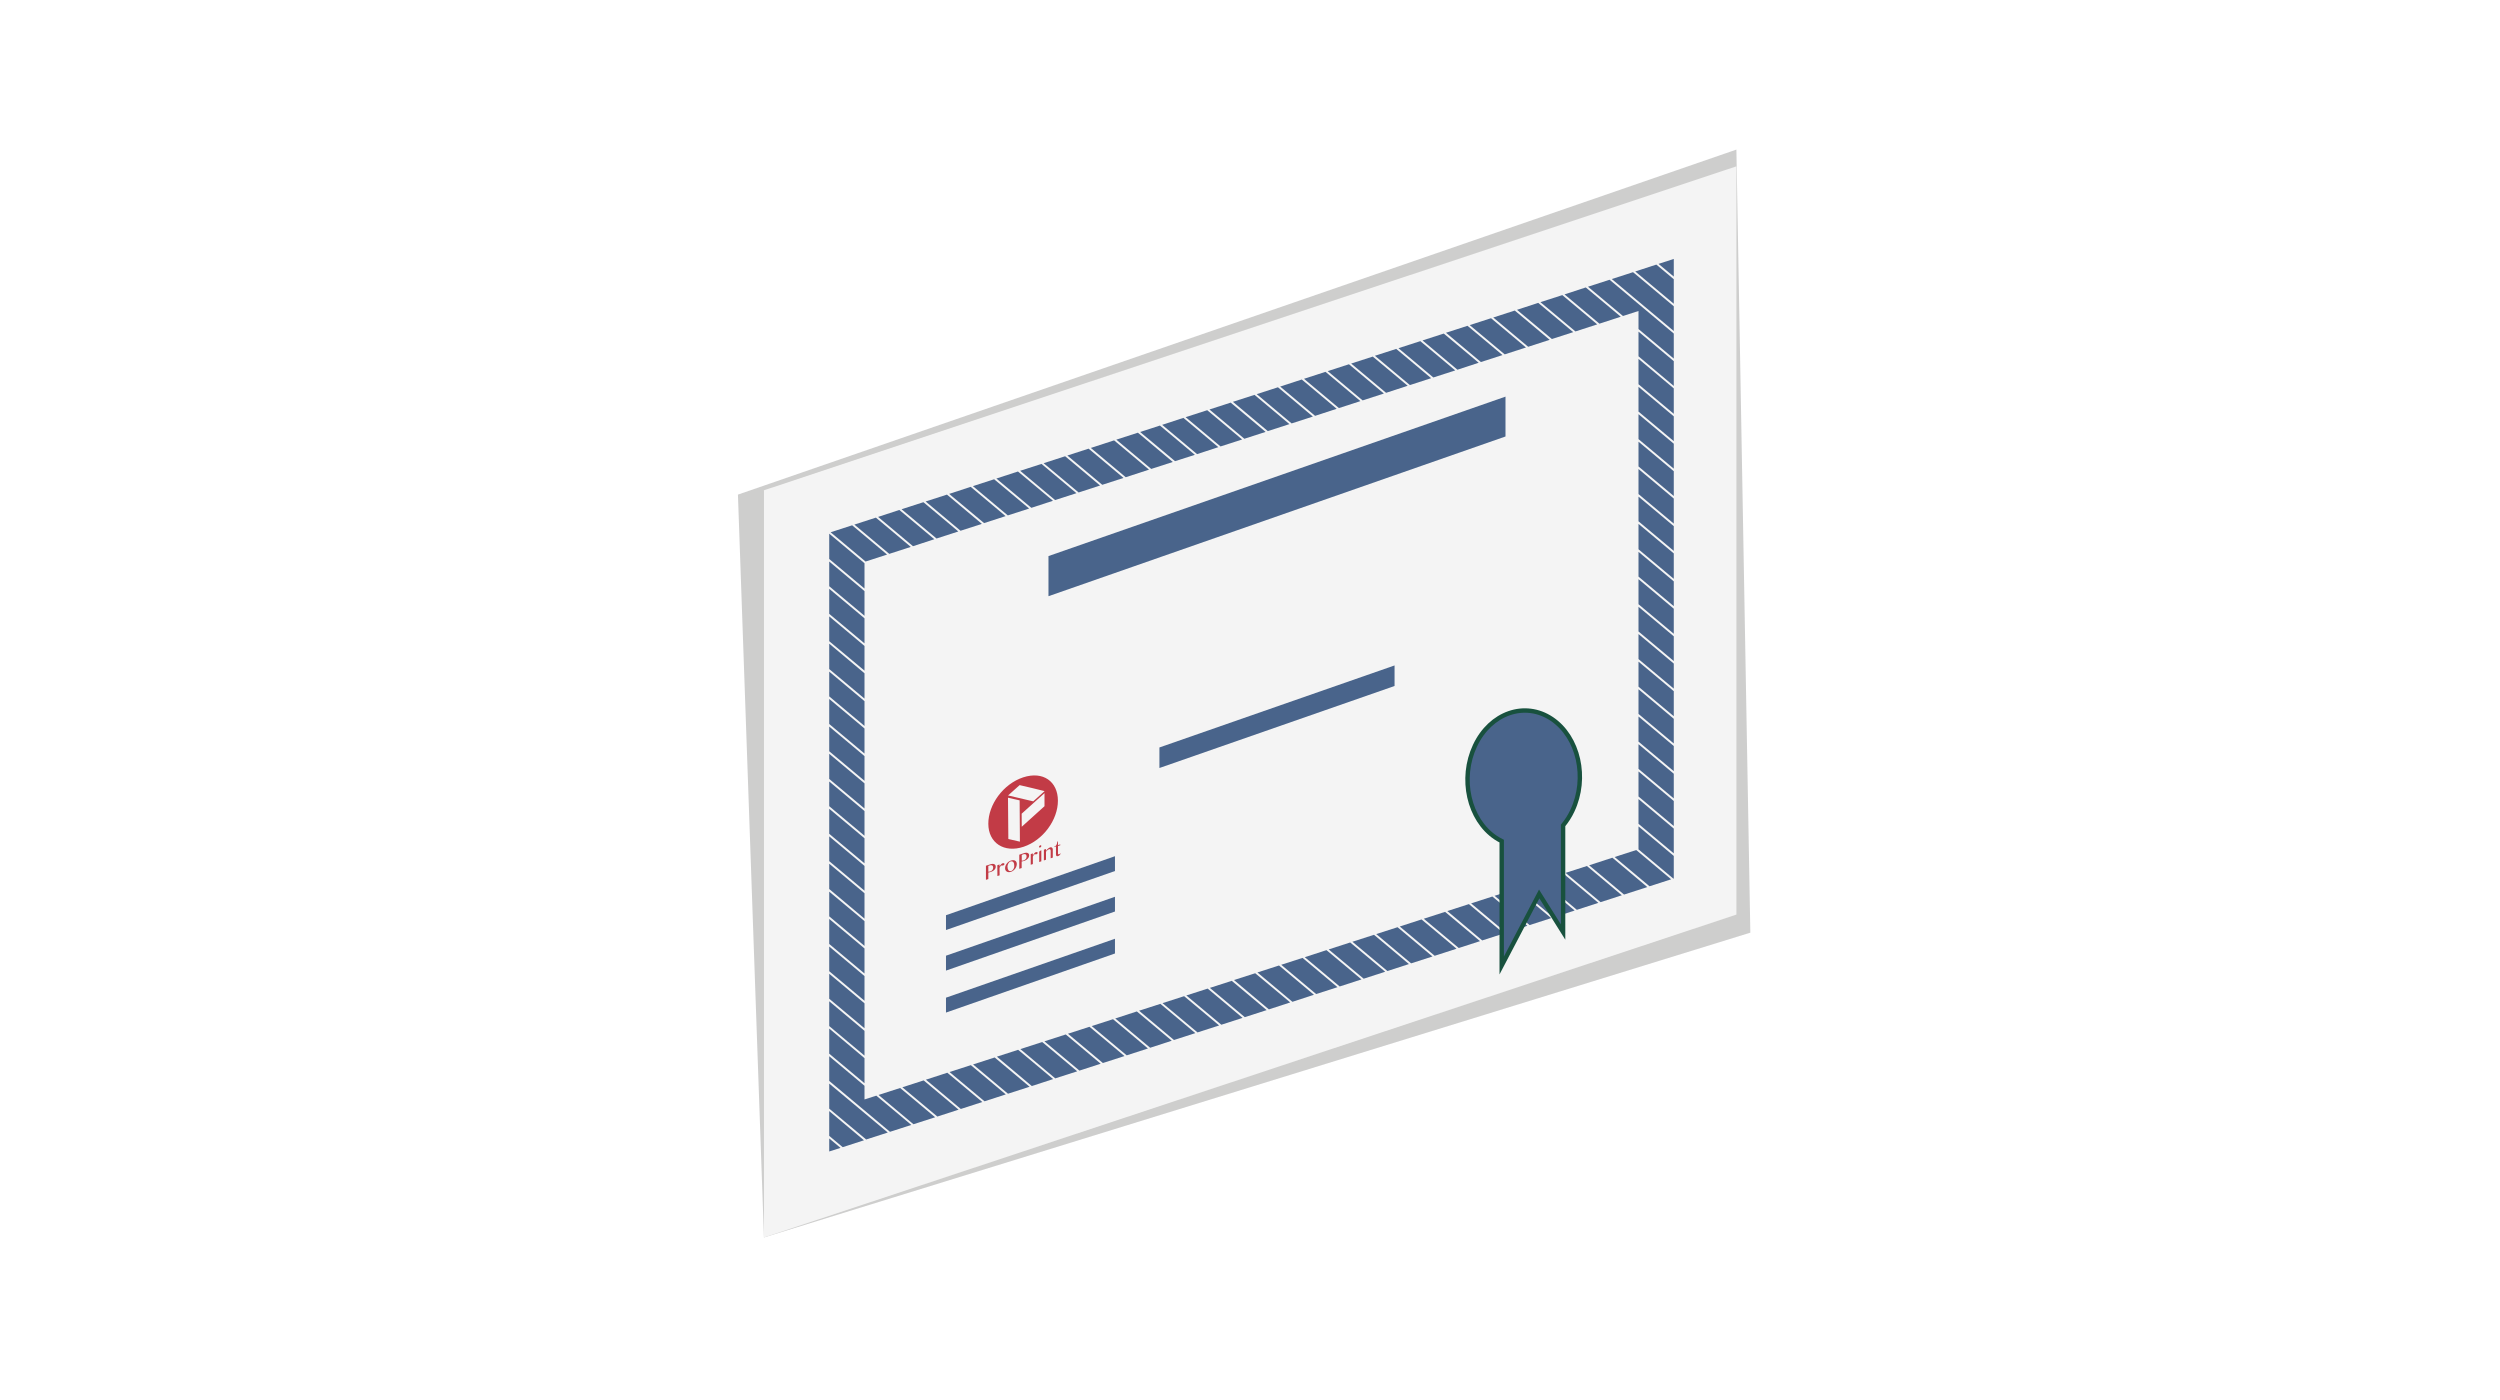
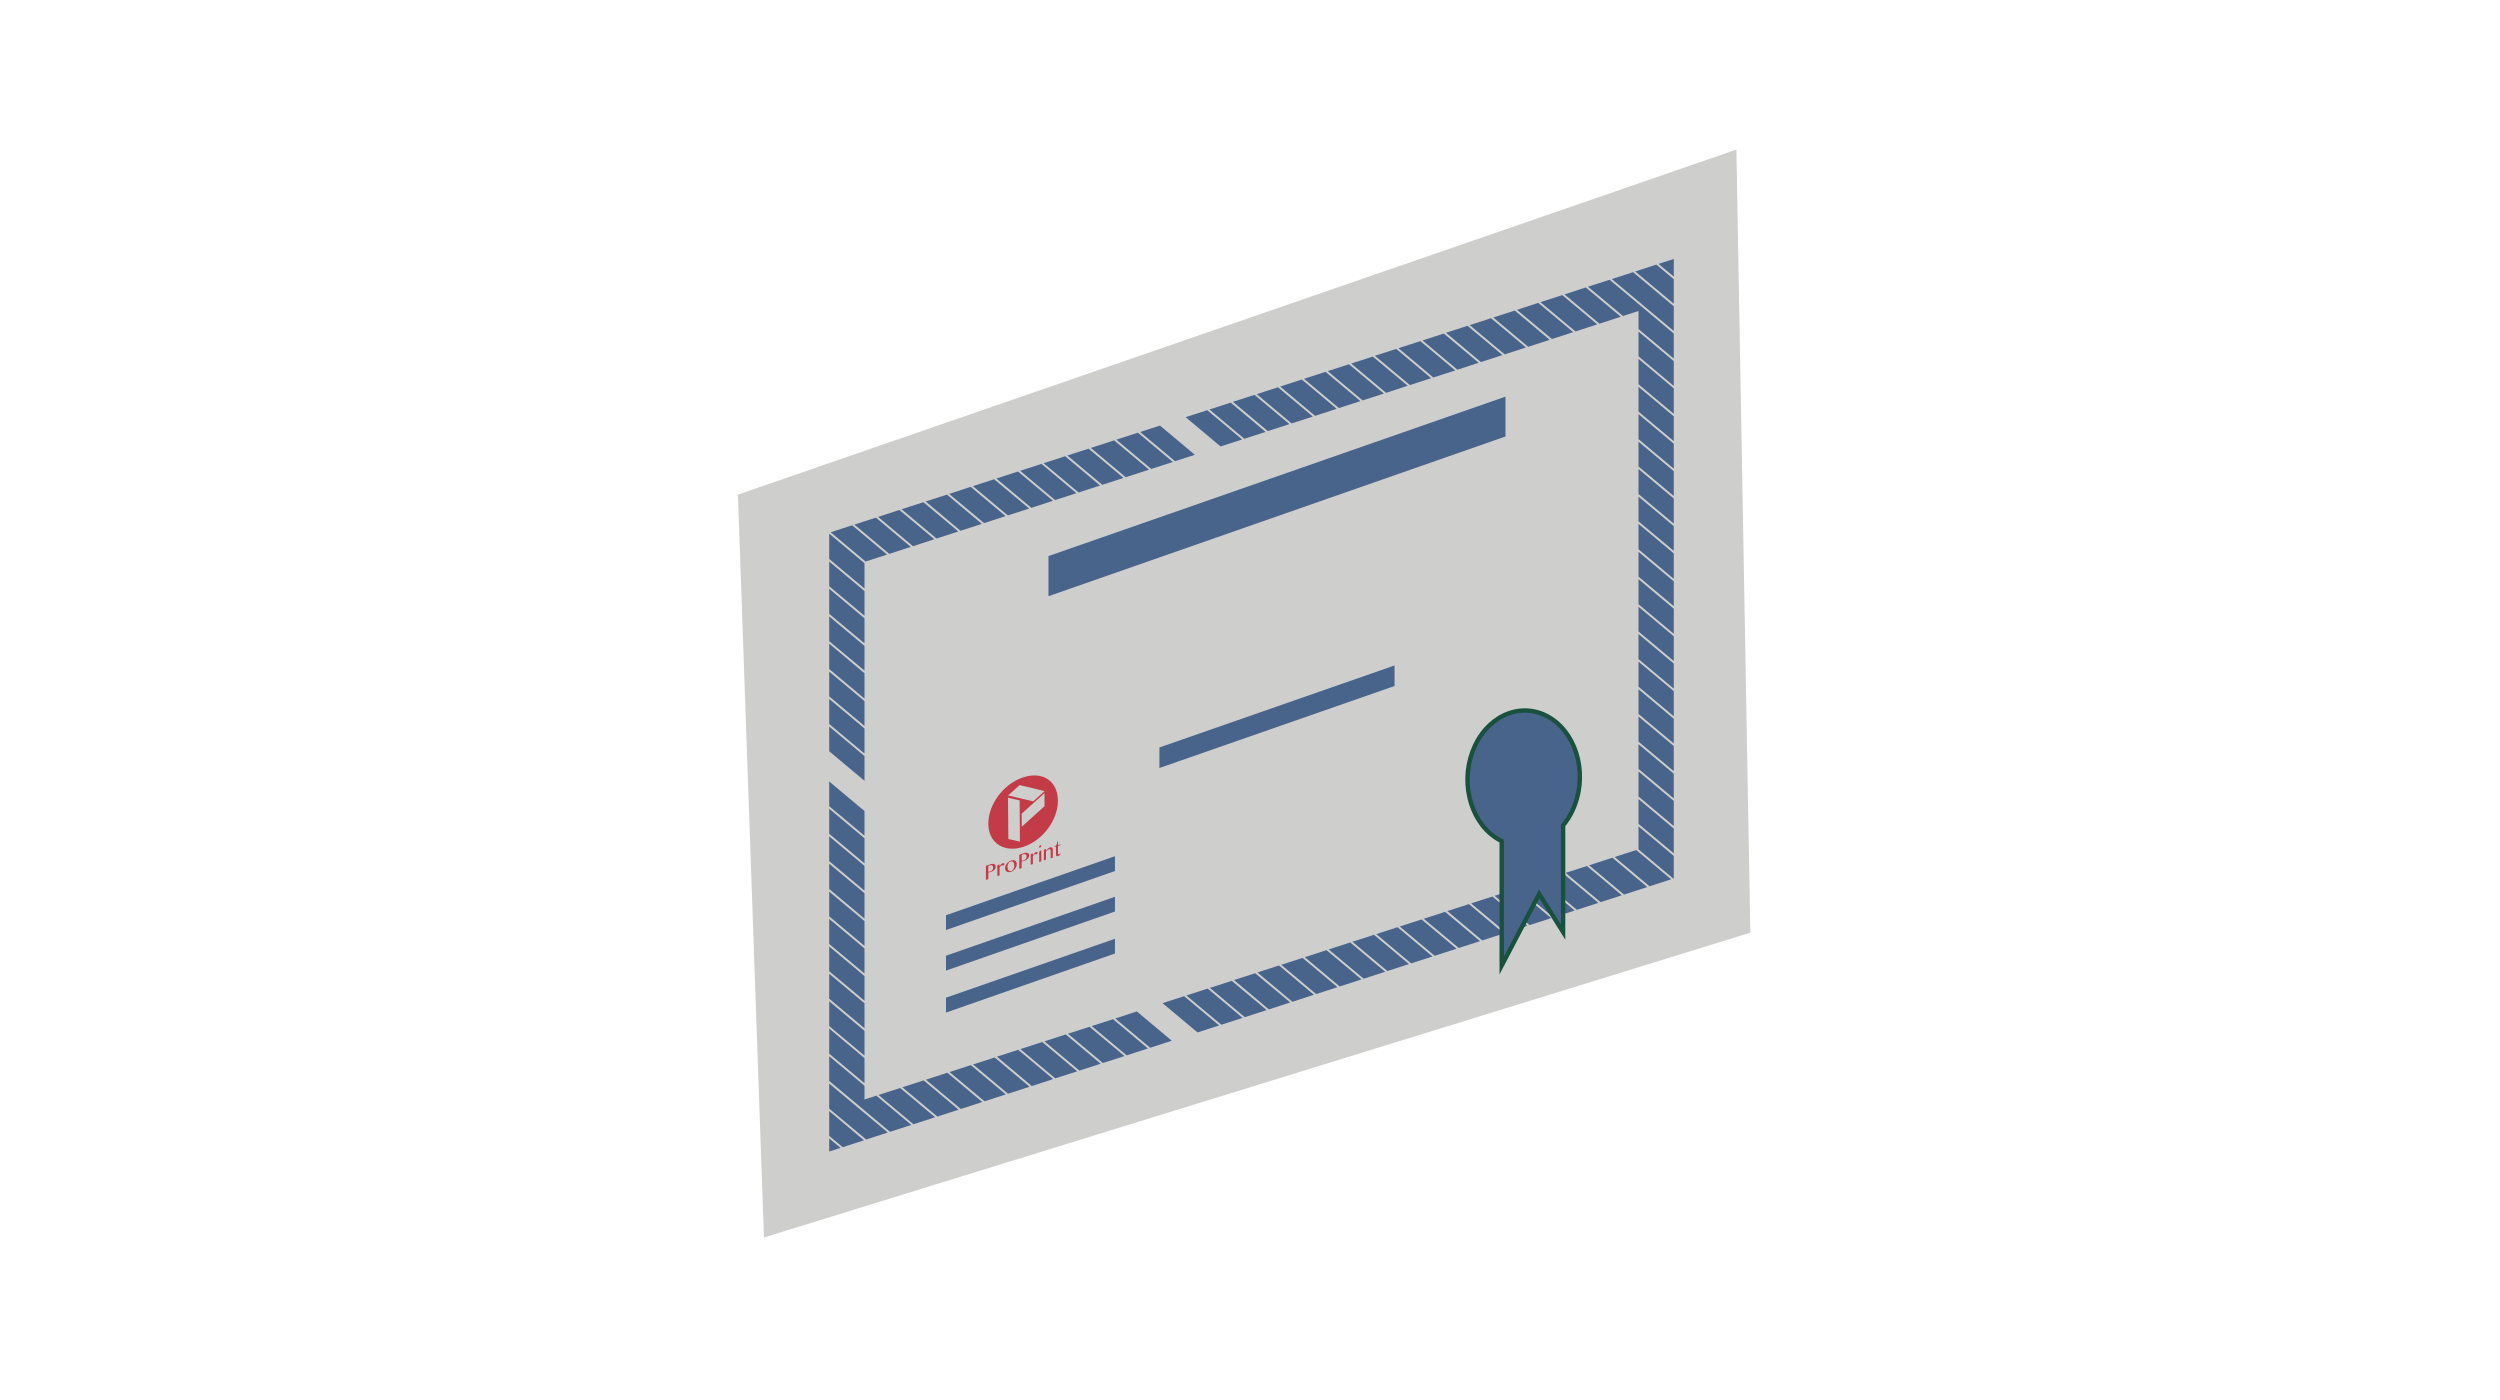
<svg xmlns="http://www.w3.org/2000/svg" version="1.1" id="off" x="0px" y="0px" viewBox="0 0 283.46 158.74" enable-background="new 0 0 283.46 158.74" xml:space="preserve">
  <filter id="AI_DesenfoqueGaussiano_4">
    <feGaussianBlur stdDeviation="4" />
  </filter>
  <g opacity="0.5" filter="url(#AI_DesenfoqueGaussiano_4)">
    <polygon fill="#9D9D9C" points="198.46,105.75 196.88,16.96 83.67,56.08 86.62,140.31  " />
  </g>
  <g>
    <g>
-       <polygon fill="#F4F4F4" points="86.62,140.31 86.62,55.59 196.88,18.86 196.88,103.7   " />
      <polygon fill="#49648B" points="119.63,56.7 122.05,55.92 118.09,52.6 115.67,53.38   " />
      <polygon fill="#49648B" points="122.3,55.84 124.73,55.05 120.77,51.73 118.33,52.52   " />
      <polygon fill="#49648B" points="116.94,57.58 119.39,56.78 115.42,53.46 112.97,54.26   " />
      <polygon fill="#49648B" points="108.91,60.18 111.33,59.4 107.37,56.08 104.95,56.86   " />
      <polygon fill="#49648B" points="114.27,58.44 116.69,57.66 112.72,54.34 110.31,55.12   " />
      <polygon fill="#49648B" points="111.58,59.31 114.02,58.52 110.06,55.2 107.62,56   " />
      <polygon fill="#49648B" points="130.53,53.17 132.98,52.38 129.02,49.06 126.57,49.85   " />
      <polygon fill="#49648B" points="146.2,48.09 142.24,44.77 139.79,45.56 143.75,48.88   " />
      <polygon fill="#49648B" points="138.39,50.62 140.84,49.83 136.88,46.51 134.43,47.3   " />
      <polygon fill="#49648B" points="141.09,49.75 143.5,48.97 139.54,45.65 137.13,46.43   " />
      <polygon fill="#49648B" points="127.64,54.11 130.28,53.25 126.32,49.93 123.68,50.79   " />
      <polygon fill="#49648B" points="124.98,54.97 127.39,54.19 123.43,50.87 121.02,51.65   " />
      <polygon fill="#49648B" points="133.23,52.29 135.48,51.57 131.52,48.25 129.27,48.98   " />
-       <polygon fill="#49648B" points="135.73,51.49 138.14,50.7 134.18,47.38 131.77,48.17   " />
      <polygon fill="#49648B" points="98.02,76.04 98.02,73.24 94.02,69.89 94.02,72.7   " />
      <polygon fill="#49648B" points="98.02,85.44 98.02,82.6 94.02,79.25 94.02,82.09   " />
      <polygon fill="#49648B" points="98.02,94.76 98.02,91.96 94.02,88.61 94.02,91.41   " />
      <polygon fill="#49648B" points="98.02,82.31 98.02,79.5 94.02,76.15 94.02,78.96   " />
-       <polygon fill="#49648B" points="98.02,91.67 98.02,88.82 94.02,85.47 94.02,88.32   " />
      <polygon fill="#49648B" points="98.02,88.53 98.02,85.73 94.02,82.38 94.02,85.18   " />
      <polygon fill="#49648B" points="98.14,63.67 100.58,62.88 96.62,59.56 94.18,60.35   " />
      <polygon fill="#49648B" points="106.19,61.06 108.66,60.26 104.7,56.94 102.22,57.74   " />
      <polygon fill="#49648B" points="100.83,62.8 103.27,62.01 99.31,58.69 96.87,59.48   " />
      <polygon fill="#49648B" points="103.52,61.93 105.94,61.14 101.97,57.82 99.56,58.61   " />
      <polygon fill="#49648B" points="94.02,60.51 94.02,63.38 98.02,66.73 98.02,63.86   " />
      <polygon fill="#49648B" points="98.02,67.02 94.02,63.67 94.02,66.47 98.02,69.82   " />
      <polygon fill="#49648B" points="98.02,70.11 94.02,66.76 94.02,69.6 98.02,72.95   " />
      <polygon fill="#49648B" points="98.02,79.21 98.02,76.34 94.02,72.98 94.02,75.86   " />
      <polygon fill="#49648B" points="185.78,37.6 185.78,40.4 189.78,43.76 189.78,40.95   " />
      <polygon fill="#49648B" points="181.35,36.7 183.77,35.91 179.8,32.59 177.39,33.38   " />
      <polygon fill="#49648B" points="185.78,71.6 189.78,74.95 189.78,72.15 185.78,68.8   " />
      <polygon fill="#49648B" points="178.63,37.58 181.1,36.78 177.14,33.46 174.66,34.26   " />
      <polygon fill="#49648B" points="175.96,38.44 178.38,37.66 174.41,34.34 172,35.13   " />
      <polygon fill="#49648B" points="173.27,39.32 175.71,38.53 171.75,35.21 169.31,36   " />
      <polygon fill="#49648B" points="180.05,32.51 184.02,35.83 185.78,35.26 185.78,37.31 189.78,40.66 189.78,37.82 182.5,31.72       " />
      <polygon fill="#49648B" points="97.96,129.29 94.02,125.98 94.02,128.79 95.55,130.07   " />
      <polygon fill="#49648B" points="94.02,122.86 94.02,125.7 98.21,129.2 100.66,128.41   " />
      <polygon fill="#49648B" points="185.78,93.7 185.78,96.3 185.77,96.3 189.73,99.62 189.78,99.61 189.78,97.05   " />
      <polygon fill="#49648B" points="99.36,124.23 98.02,124.66 98.02,123.11 94.02,119.76 94.02,122.56 100.91,128.33 103.33,127.55       " />
      <polygon fill="#49648B" points="185.78,46.67 189.78,50.02 189.78,47.21 185.78,43.86   " />
      <polygon fill="#49648B" points="185.78,43.57 189.78,46.92 189.78,44.04 185.78,40.69   " />
      <polygon fill="#49648B" points="151.81,46.27 154.25,45.48 150.29,42.16 147.85,42.95   " />
      <polygon fill="#49648B" points="157.16,44.54 159.61,43.74 155.65,40.43 153.2,41.22   " />
      <polygon fill="#49648B" points="169.06,36.08 166.64,36.86 170.61,40.18 173.02,39.4   " />
      <polygon fill="#49648B" points="154.5,45.4 156.91,44.62 152.95,41.3 150.54,42.08   " />
      <polygon fill="#49648B" points="159.86,43.66 162.27,42.88 158.31,39.56 155.89,40.34   " />
      <polygon fill="#49648B" points="148.86,47.23 144.9,43.91 142.49,44.69 146.45,48.01   " />
      <polygon fill="#49648B" points="147.6,43.03 145.15,43.83 149.11,47.15 151.56,46.35   " />
      <polygon fill="#49648B" points="185.78,62.57 185.78,65.38 189.78,68.73 189.78,65.92   " />
      <polygon fill="#49648B" points="185.78,62.28 189.78,65.63 189.78,62.75 185.78,59.4   " />
      <polygon fill="#49648B" points="165,42 161.04,38.68 158.56,39.48 162.52,42.8   " />
      <polygon fill="#49648B" points="166.39,36.94 163.95,37.73 167.91,41.05 170.36,40.26   " />
      <polygon fill="#49648B" points="185.78,68.51 189.78,71.86 189.78,69.02 185.78,65.67   " />
      <polygon fill="#49648B" points="185.78,59.11 189.78,62.46 189.78,59.66 185.78,56.31   " />
      <polygon fill="#49648B" points="161.29,38.6 165.25,41.92 167.66,41.13 163.7,37.82   " />
      <polygon fill="#49648B" points="112.78,119.9 110.33,120.69 114.29,124.01 116.74,123.22   " />
      <polygon fill="#49648B" points="98.02,97.89 98.02,95.05 94.02,91.7 94.02,94.54   " />
      <polygon fill="#49648B" points="174.58,99.92 172.16,100.7 176.13,104.02 178.54,103.24   " />
      <polygon fill="#49648B" points="179.93,98.19 177.51,98.97 181.48,102.29 183.89,101.51   " />
      <polygon fill="#49648B" points="182.82,97.25 180.18,98.11 184.14,101.43 186.78,100.58   " />
      <polygon fill="#49648B" points="185.78,90.6 185.78,93.41 189.78,96.76 189.78,93.95   " />
      <polygon fill="#49648B" points="171.91,100.78 169.46,101.57 173.43,104.89 175.88,104.1   " />
      <polygon fill="#49648B" points="185.52,96.38 183.07,97.17 187.03,100.49 189.48,99.7   " />
      <polygon fill="#49648B" points="158.46,105.13 156.04,105.91 160,109.23 162.42,108.45   " />
      <polygon fill="#49648B" points="153.34,106.78 157.31,110.1 159.75,109.31 155.79,105.99   " />
      <polygon fill="#49648B" points="161.18,104.25 158.71,105.05 162.67,108.37 165.15,107.57   " />
      <polygon fill="#49648B" points="169.21,101.65 166.8,102.43 170.76,105.75 173.18,104.97   " />
      <polygon fill="#49648B" points="166.55,102.51 164.1,103.3 168.06,106.63 170.51,105.84   " />
      <polygon fill="#49648B" points="163.85,103.39 161.43,104.17 165.4,107.49 167.81,106.71   " />
      <polygon fill="#49648B" points="185.78,50.08 185.78,52.89 189.78,56.24 189.78,53.43   " />
      <polygon fill="#49648B" points="185.16,30.86 182.75,31.64 189.78,37.53 189.78,34.73   " />
      <polygon fill="#49648B" points="187.8,30 185.41,30.78 189.78,34.44 189.78,31.66   " />
      <polygon fill="#49648B" points="185.78,46.96 185.78,49.79 189.78,53.14 189.78,50.31   " />
      <polygon fill="#49648B" points="94.02,129.08 94.02,130.56 95.3,130.15   " />
      <polygon fill="#49648B" points="153.09,106.86 150.65,107.65 154.62,110.97 157.06,110.18   " />
      <polygon fill="#49648B" points="189.78,31.36 189.78,29.36 188.05,29.92   " />
      <polygon fill="#49648B" points="185.78,78.15 185.78,80.95 189.78,84.3 189.78,81.5   " />
      <polygon fill="#49648B" points="185.78,87.47 185.78,90.31 189.78,93.66 189.78,90.82   " />
      <polygon fill="#49648B" points="185.78,81.24 185.78,84.09 189.78,87.44 189.78,84.59   " />
      <polygon fill="#49648B" points="185.78,84.38 185.78,87.18 189.78,90.53 189.78,87.73   " />
      <polygon fill="#49648B" points="185.78,56.02 189.78,59.37 189.78,56.53 185.78,53.18   " />
      <polygon fill="#49648B" points="185.78,75.02 185.78,77.86 189.78,81.21 189.78,78.37   " />
      <polygon fill="#49648B" points="185.78,71.89 185.78,74.73 189.78,78.08 189.78,75.24   " />
      <polygon fill="#49648B" points="177.26,99.05 174.83,99.84 178.79,103.16 181.23,102.37   " />
      <polygon fill="#49648B" points="102.06,123.36 99.61,124.15 103.57,127.47 106.03,126.68   " />
      <polygon fill="#49648B" points="104.73,122.5 102.31,123.28 106.28,126.6 108.69,125.82   " />
      <polygon fill="#49648B" points="98.02,122.82 98.02,119.98 94.02,116.62 94.02,119.47   " />
      <polygon fill="#49648B" points="98.02,119.69 98.02,116.88 94.02,113.53 94.02,116.34   " />
      <polygon fill="#49648B" points="150.4,107.73 147.94,108.53 151.9,111.85 154.37,111.05   " />
      <polygon fill="#49648B" points="107.41,121.63 104.98,122.42 108.94,125.74 111.38,124.95   " />
      <polygon fill="#49648B" points="110.08,120.77 107.66,121.55 111.63,124.87 114.04,124.09   " />
      <polygon fill="#49648B" points="98.02,116.59 98.02,113.76 94.02,110.41 94.02,113.24   " />
      <polygon fill="#49648B" points="98.02,104.16 98.02,101.28 94.02,97.93 94.02,100.8   " />
      <polygon fill="#49648B" points="98.02,100.99 98.02,98.18 94.02,94.83 94.02,97.64   " />
      <polygon fill="#49648B" points="98.02,107.25 98.02,104.44 94.02,101.1 94.02,103.9   " />
      <polygon fill="#49648B" points="98.02,110.38 98.02,107.54 94.02,104.19 94.02,107.03   " />
      <polygon fill="#49648B" points="98.02,113.47 98.02,110.67 94.02,107.32 94.02,110.12   " />
      <polygon fill="#49648B" points="115.44,119.03 113.03,119.81 116.99,123.14 119.41,122.35   " />
      <polygon fill="#49648B" points="139.66,111.21 137.18,112.01 141.14,115.33 143.62,114.53   " />
      <polygon fill="#49648B" points="134.26,112.95 131.81,113.74 135.78,117.06 138.23,116.27   " />
      <polygon fill="#49648B" points="142.32,110.35 139.91,111.12 143.87,114.45 146.29,113.66   " />
      <polygon fill="#49648B" points="136.93,112.09 134.51,112.87 138.48,116.19 140.89,115.41   " />
      <polygon fill="#49648B" points="147.69,108.61 145.27,109.39 149.23,112.71 151.65,111.93   " />
      <polygon fill="#49648B" points="145.02,109.47 142.57,110.26 146.54,113.59 148.98,112.79   " />
      <polygon fill="#49648B" points="123.53,116.42 121.09,117.21 125.05,120.53 127.5,119.74   " />
-       <polygon fill="#49648B" points="131.57,113.82 129.15,114.6 133.11,117.92 135.53,117.14   " />
      <polygon fill="#49648B" points="120.84,117.29 118.42,118.07 122.39,121.39 124.8,120.61   " />
      <polygon fill="#49648B" points="118.17,118.15 115.69,118.95 119.65,122.27 122.14,121.47   " />
      <polygon fill="#49648B" points="128.9,114.68 126.45,115.48 130.41,118.8 132.86,118   " />
      <polygon fill="#49648B" points="126.2,115.56 123.78,116.34 127.75,119.66 130.16,118.88   " />
      <polygon fill="#49648B" points="131.46,84.75 131.46,87.08 158.12,77.78 158.12,75.45   " />
      <polygon fill="#49648B" points="118.88,63.05 118.88,67.6 170.7,49.49 170.7,44.97   " />
      <polygon fill="#49648B" points="107.26,103.77 107.26,105.45 126.42,98.76 126.42,97.08   " />
      <polygon fill="#49648B" points="107.26,108.36 107.26,110.05 126.42,103.35 126.42,101.68   " />
      <polygon fill="#49648B" points="107.26,113.12 107.26,114.81 126.42,108.11 126.42,106.44   " />
      <path fill="#C23B46" d="M116.01,88.14c-2.25,0.74-3.96,3.09-3.95,5.26c0,2.17,1.79,3.35,4,2.61c2.21-0.74,3.89-3.05,3.89-5.22    C119.95,88.61,118.27,87.4,116.01,88.14 M115.64,95.43c-0.52-0.12-0.79-0.18-1.31-0.3c-0.02-1.87-0.02-2.81-0.04-4.68    c0.52,0.12,0.79,0.18,1.32,0.3C115.62,92.61,115.63,93.55,115.64,95.43 M118.43,91.41c-1.01,0.92-1.54,1.39-2.58,2.33    c0-0.59,0-0.88-0.01-1.48c1.05-0.94,1.58-1.41,2.59-2.33C118.43,90.52,118.43,90.82,118.43,91.41 M117.15,90.86    c-1.13-0.27-1.72-0.4-2.85-0.67c0.52-0.47,0.78-0.7,1.31-1.17c1.15,0.27,1.73,0.4,2.83,0.68    C117.93,90.16,117.67,90.39,117.15,90.86" />
      <path fill="#C23B46" d="M111.79,98.16c0.2-0.06,0.3-0.1,0.5-0.16c0.08-0.03,0.16-0.04,0.24-0.05c0.07,0,0.14,0,0.19,0.03    c0.05,0.02,0.1,0.06,0.13,0.1c0.03,0.05,0.05,0.11,0.05,0.18c0,0.07-0.01,0.14-0.04,0.2c-0.03,0.07-0.07,0.12-0.12,0.17    c-0.05,0.05-0.11,0.1-0.17,0.13c-0.06,0.04-0.13,0.07-0.19,0.09c-0.03,0.01-0.06,0.02-0.09,0.03c-0.03,0.01-0.06,0.02-0.09,0.02    c-0.03,0.01-0.06,0.01-0.08,0.02c-0.02,0.01-0.04,0.01-0.06,0.01c0,0.3,0,0.44,0,0.74c-0.11,0.04-0.16,0.05-0.27,0.09V98.16z     M112.06,98.84c0.03,0,0.06,0,0.1-0.01c0.03,0,0.07-0.01,0.11-0.02c0.06-0.02,0.11-0.04,0.15-0.07c0.04-0.03,0.08-0.07,0.11-0.11    c0.03-0.04,0.05-0.08,0.06-0.13c0.01-0.05,0.02-0.09,0.02-0.14c0-0.05-0.01-0.1-0.03-0.14c-0.02-0.04-0.04-0.07-0.08-0.09    c-0.03-0.02-0.07-0.03-0.11-0.03c-0.04,0-0.09,0-0.14,0.02c-0.08,0.02-0.12,0.04-0.19,0.06    C112.05,98.45,112.06,98.58,112.06,98.84" />
      <path fill="#C23B46" d="M113.08,98.1c0.1-0.03,0.15-0.05,0.25-0.08c0,0.09,0,0.14,0,0.23c0.02-0.04,0.05-0.08,0.08-0.13    c0.03-0.04,0.06-0.08,0.09-0.11c0.03-0.03,0.06-0.06,0.09-0.08c0.03-0.03,0.06-0.04,0.1-0.05c0.03-0.01,0.05-0.01,0.08-0.01    c0.02,0,0.04,0,0.06,0.01c0.02,0.01,0.03,0.02,0.04,0.03c0.01,0.01,0.02,0.03,0.02,0.05c0,0.04-0.01,0.07-0.04,0.1    c-0.02,0.03-0.06,0.05-0.11,0.07c-0.03,0.01-0.05,0.01-0.07,0.01c-0.02,0-0.03,0-0.05,0c-0.01,0-0.03,0-0.04-0.01    c-0.01,0-0.03,0-0.05,0.01c-0.02,0.01-0.03,0.02-0.05,0.03c-0.02,0.02-0.03,0.03-0.05,0.06c-0.02,0.02-0.03,0.05-0.05,0.08    c-0.02,0.03-0.03,0.06-0.05,0.09c0,0.34,0,0.51,0.01,0.85c-0.1,0.03-0.15,0.05-0.25,0.08C113.08,98.84,113.08,98.6,113.08,98.1" />
      <path fill="#C23B46" d="M114.63,98.85c-0.1,0.03-0.18,0.04-0.27,0.04c-0.08-0.01-0.15-0.03-0.21-0.07    c-0.06-0.04-0.1-0.09-0.14-0.15c-0.03-0.06-0.05-0.14-0.05-0.23c0-0.09,0.02-0.18,0.05-0.27c0.03-0.09,0.08-0.17,0.14-0.25    c0.06-0.08,0.13-0.15,0.21-0.21c0.08-0.06,0.17-0.11,0.27-0.14c0.1-0.03,0.18-0.04,0.26-0.04c0.08,0,0.15,0.02,0.21,0.06    c0.06,0.03,0.11,0.08,0.14,0.15c0.03,0.06,0.05,0.14,0.05,0.22c0,0.09-0.02,0.19-0.05,0.28c-0.03,0.09-0.08,0.18-0.14,0.26    c-0.06,0.08-0.13,0.15-0.21,0.21C114.81,98.77,114.72,98.82,114.63,98.85 M114.67,98.75c0.05-0.02,0.09-0.04,0.13-0.08    c0.04-0.04,0.08-0.08,0.11-0.13c0.03-0.05,0.05-0.11,0.07-0.17C115,98.3,115,98.24,115,98.18c0-0.09-0.01-0.17-0.02-0.24    c-0.02-0.07-0.04-0.13-0.08-0.18c-0.04-0.05-0.08-0.08-0.14-0.09c-0.06-0.02-0.13-0.01-0.21,0.02c-0.04,0.01-0.08,0.04-0.12,0.08    c-0.04,0.04-0.07,0.08-0.1,0.13c-0.03,0.05-0.05,0.11-0.07,0.17c-0.02,0.06-0.03,0.12-0.03,0.18c0,0.09,0.01,0.17,0.03,0.24    c0.02,0.07,0.05,0.13,0.08,0.18c0.04,0.05,0.08,0.08,0.14,0.09C114.54,98.77,114.6,98.77,114.67,98.75" />
      <path fill="#C23B46" d="M115.57,96.91c0.21-0.07,0.31-0.1,0.51-0.17c0.08-0.03,0.16-0.05,0.24-0.05c0.07-0.01,0.14,0,0.19,0.02    c0.05,0.02,0.1,0.05,0.13,0.1c0.03,0.05,0.05,0.11,0.05,0.18c0,0.07-0.02,0.14-0.05,0.21c-0.03,0.06-0.07,0.12-0.12,0.17    c-0.05,0.05-0.11,0.1-0.17,0.14c-0.06,0.04-0.13,0.07-0.19,0.09c-0.03,0.01-0.06,0.02-0.09,0.03c-0.03,0.01-0.06,0.02-0.09,0.02    c-0.03,0.01-0.06,0.01-0.08,0.02c-0.02,0.01-0.04,0.01-0.06,0.01c0,0.3,0,0.44,0,0.74c-0.11,0.04-0.16,0.05-0.27,0.09    C115.58,97.87,115.58,97.55,115.57,96.91 M115.85,97.59c0.03,0,0.06-0.01,0.1-0.01c0.04,0,0.07-0.01,0.11-0.02    c0.06-0.02,0.11-0.05,0.15-0.08c0.04-0.03,0.08-0.07,0.11-0.11c0.03-0.04,0.05-0.08,0.06-0.13c0.01-0.05,0.02-0.09,0.02-0.14    c0-0.05-0.01-0.1-0.03-0.14c-0.02-0.04-0.05-0.07-0.08-0.09c-0.03-0.02-0.07-0.03-0.11-0.03c-0.04,0-0.09,0.01-0.14,0.02    c-0.08,0.03-0.12,0.04-0.19,0.07C115.85,97.2,115.85,97.33,115.85,97.59" />
      <path fill="#C23B46" d="M116.87,96.84c0.1-0.03,0.15-0.05,0.24-0.08c0,0.09,0,0.14,0,0.23c0.02-0.04,0.05-0.08,0.08-0.12    c0.03-0.04,0.06-0.08,0.08-0.11c0.03-0.03,0.06-0.06,0.09-0.09c0.03-0.03,0.06-0.04,0.1-0.05c0.03-0.01,0.05-0.01,0.08-0.01    c0.02,0,0.04,0,0.06,0.01c0.02,0.01,0.03,0.02,0.04,0.03c0.01,0.01,0.01,0.03,0.01,0.05c0,0.04-0.01,0.07-0.04,0.1    c-0.02,0.03-0.06,0.05-0.1,0.06c-0.03,0.01-0.05,0.01-0.07,0.01c-0.02,0-0.03,0-0.04-0.01c-0.01,0-0.03,0-0.04-0.01    c-0.01,0-0.03,0-0.05,0.01c-0.02,0-0.03,0.02-0.05,0.03c-0.02,0.02-0.03,0.03-0.05,0.06c-0.02,0.02-0.03,0.05-0.05,0.08    c-0.02,0.03-0.03,0.06-0.05,0.09c0,0.34,0,0.51,0,0.85c-0.1,0.03-0.15,0.05-0.24,0.08C116.88,97.58,116.87,97.33,116.87,96.84" />
      <path fill="#C23B46" d="M117.94,95.85c0.02-0.01,0.04-0.01,0.05-0.01c0.02,0,0.03,0.01,0.04,0.01c0.01,0.01,0.02,0.02,0.03,0.03    c0.01,0.01,0.01,0.03,0.01,0.04c0,0.02,0,0.03-0.01,0.05c-0.01,0.02-0.02,0.03-0.03,0.05c-0.01,0.01-0.03,0.03-0.04,0.04    c-0.02,0.01-0.03,0.02-0.05,0.03c-0.02,0.01-0.04,0.01-0.05,0.01c-0.02,0-0.03-0.01-0.04-0.01c-0.01-0.01-0.02-0.02-0.03-0.03    c-0.01-0.01-0.01-0.03-0.01-0.04c0-0.02,0-0.03,0.01-0.05c0.01-0.02,0.02-0.03,0.03-0.05c0.01-0.01,0.03-0.03,0.04-0.04    C117.91,95.87,117.93,95.86,117.94,95.85 M117.83,96.56c0.07-0.05,0.1-0.08,0.17-0.13c0.03-0.01,0.04-0.01,0.07-0.02    c0,0.5,0,0.75,0,1.25c-0.1,0.03-0.14,0.05-0.24,0.08C117.83,97.28,117.83,97.04,117.83,96.56" />
      <path fill="#C23B46" d="M118.36,96.34c0.1-0.03,0.14-0.05,0.24-0.08c0,0.09,0,0.14,0,0.22c0.07-0.11,0.15-0.19,0.23-0.26    c0.08-0.07,0.16-0.12,0.24-0.14c0.04-0.01,0.08-0.02,0.12-0.01c0.04,0.01,0.07,0.02,0.1,0.05c0.03,0.02,0.05,0.06,0.06,0.1    c0.02,0.04,0.02,0.09,0.02,0.14c0,0.35,0,0.53,0,0.88c-0.09,0.03-0.14,0.05-0.24,0.08c0-0.34,0-0.51,0-0.84    c0-0.08-0.02-0.14-0.05-0.17c-0.04-0.03-0.08-0.04-0.14-0.02c-0.03,0.01-0.05,0.02-0.08,0.04c-0.03,0.02-0.06,0.04-0.09,0.06    c-0.03,0.02-0.06,0.05-0.09,0.08c-0.03,0.03-0.06,0.07-0.08,0.1c0,0.36,0,0.55,0,0.91c-0.1,0.03-0.14,0.05-0.24,0.08    C118.36,97.08,118.36,96.83,118.36,96.34" />
      <path fill="#C23B46" d="M120.26,96.79c-0.03,0.07-0.07,0.12-0.12,0.17c-0.05,0.05-0.11,0.09-0.19,0.11    c-0.04,0.01-0.07,0.02-0.1,0.01c-0.03-0.01-0.05-0.01-0.07-0.04c-0.02-0.02-0.03-0.05-0.04-0.08c-0.01-0.03-0.01-0.07-0.01-0.11    c0-0.35,0-0.52,0-0.87c-0.08,0.03-0.12,0.04-0.2,0.07V96c0.07-0.02,0.12-0.05,0.16-0.09c0.04-0.04,0.08-0.08,0.1-0.13    c0.03-0.05,0.05-0.11,0.06-0.17c0.02-0.06,0.03-0.12,0.04-0.19c0.03-0.01,0.04-0.01,0.07-0.02c0,0.17,0,0.25,0,0.42    c0.1-0.04,0.16-0.05,0.26-0.08c0,0.04,0,0.06,0,0.1c-0.1,0.03-0.16,0.05-0.26,0.08l0,0.86c0,0.02,0,0.04,0.01,0.05    c0.01,0.01,0.02,0.02,0.03,0.03c0.01,0.01,0.02,0.01,0.04,0.01c0.02,0,0.03,0,0.05-0.01c0.03-0.01,0.05-0.02,0.07-0.04    c0.02-0.02,0.04-0.04,0.06-0.07C120.22,96.78,120.23,96.78,120.26,96.79" />
      <path fill="#49648B" d="M175.94,81.51c-3.05-2.04-6.95-0.68-8.7,3.04c-1.75,3.72-0.71,8.39,2.35,10.43    c0.22,0.15,0.45,0.27,0.68,0.39v14.1l4.25-8.11l2.71,4.32V93.59c0.4-0.49,0.76-1.04,1.05-1.66    C180.04,88.21,178.99,83.55,175.94,81.51" />
      <path fill="none" stroke="#18513E" stroke-width="0.5" stroke-miterlimit="10" d="M175.94,81.51c-3.05-2.04-6.95-0.68-8.7,3.04    c-1.75,3.72-0.71,8.39,2.35,10.43c0.22,0.15,0.45,0.27,0.68,0.39v14.1l4.25-8.11l2.71,4.32V93.59c0.4-0.49,0.76-1.04,1.05-1.66    C180.04,88.21,178.99,83.55,175.94,81.51z" />
    </g>
  </g>
</svg>